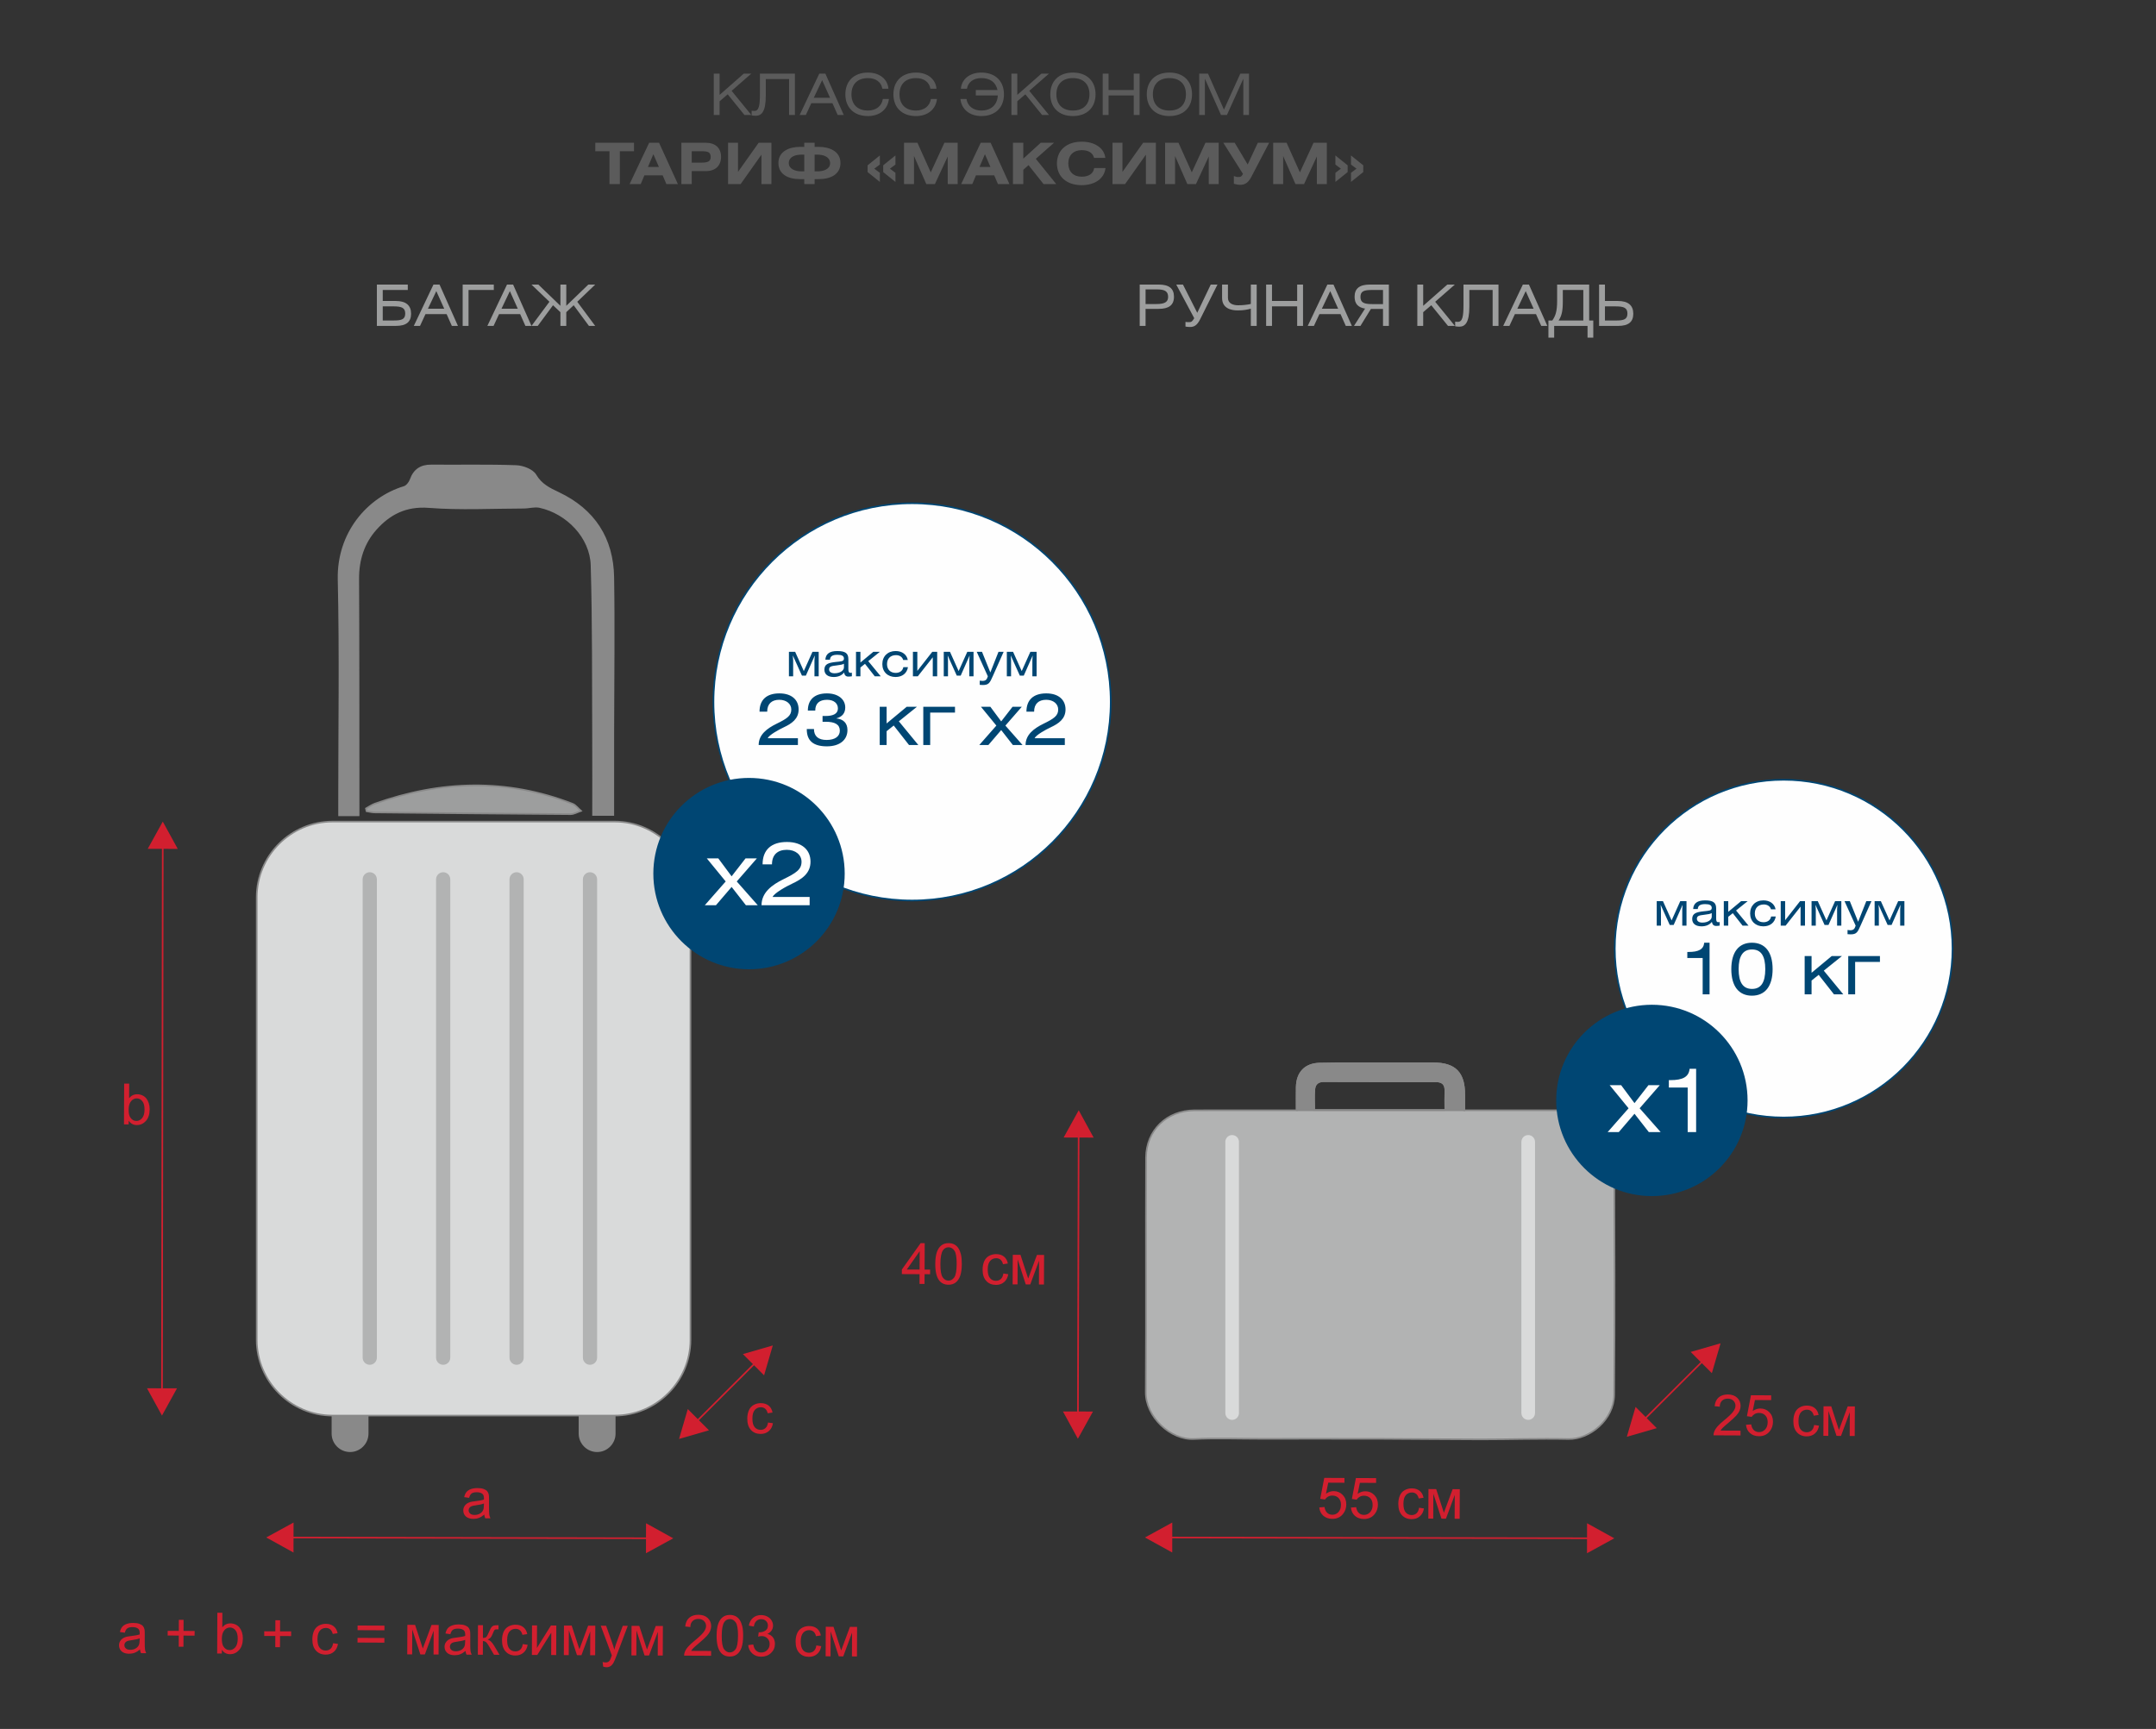
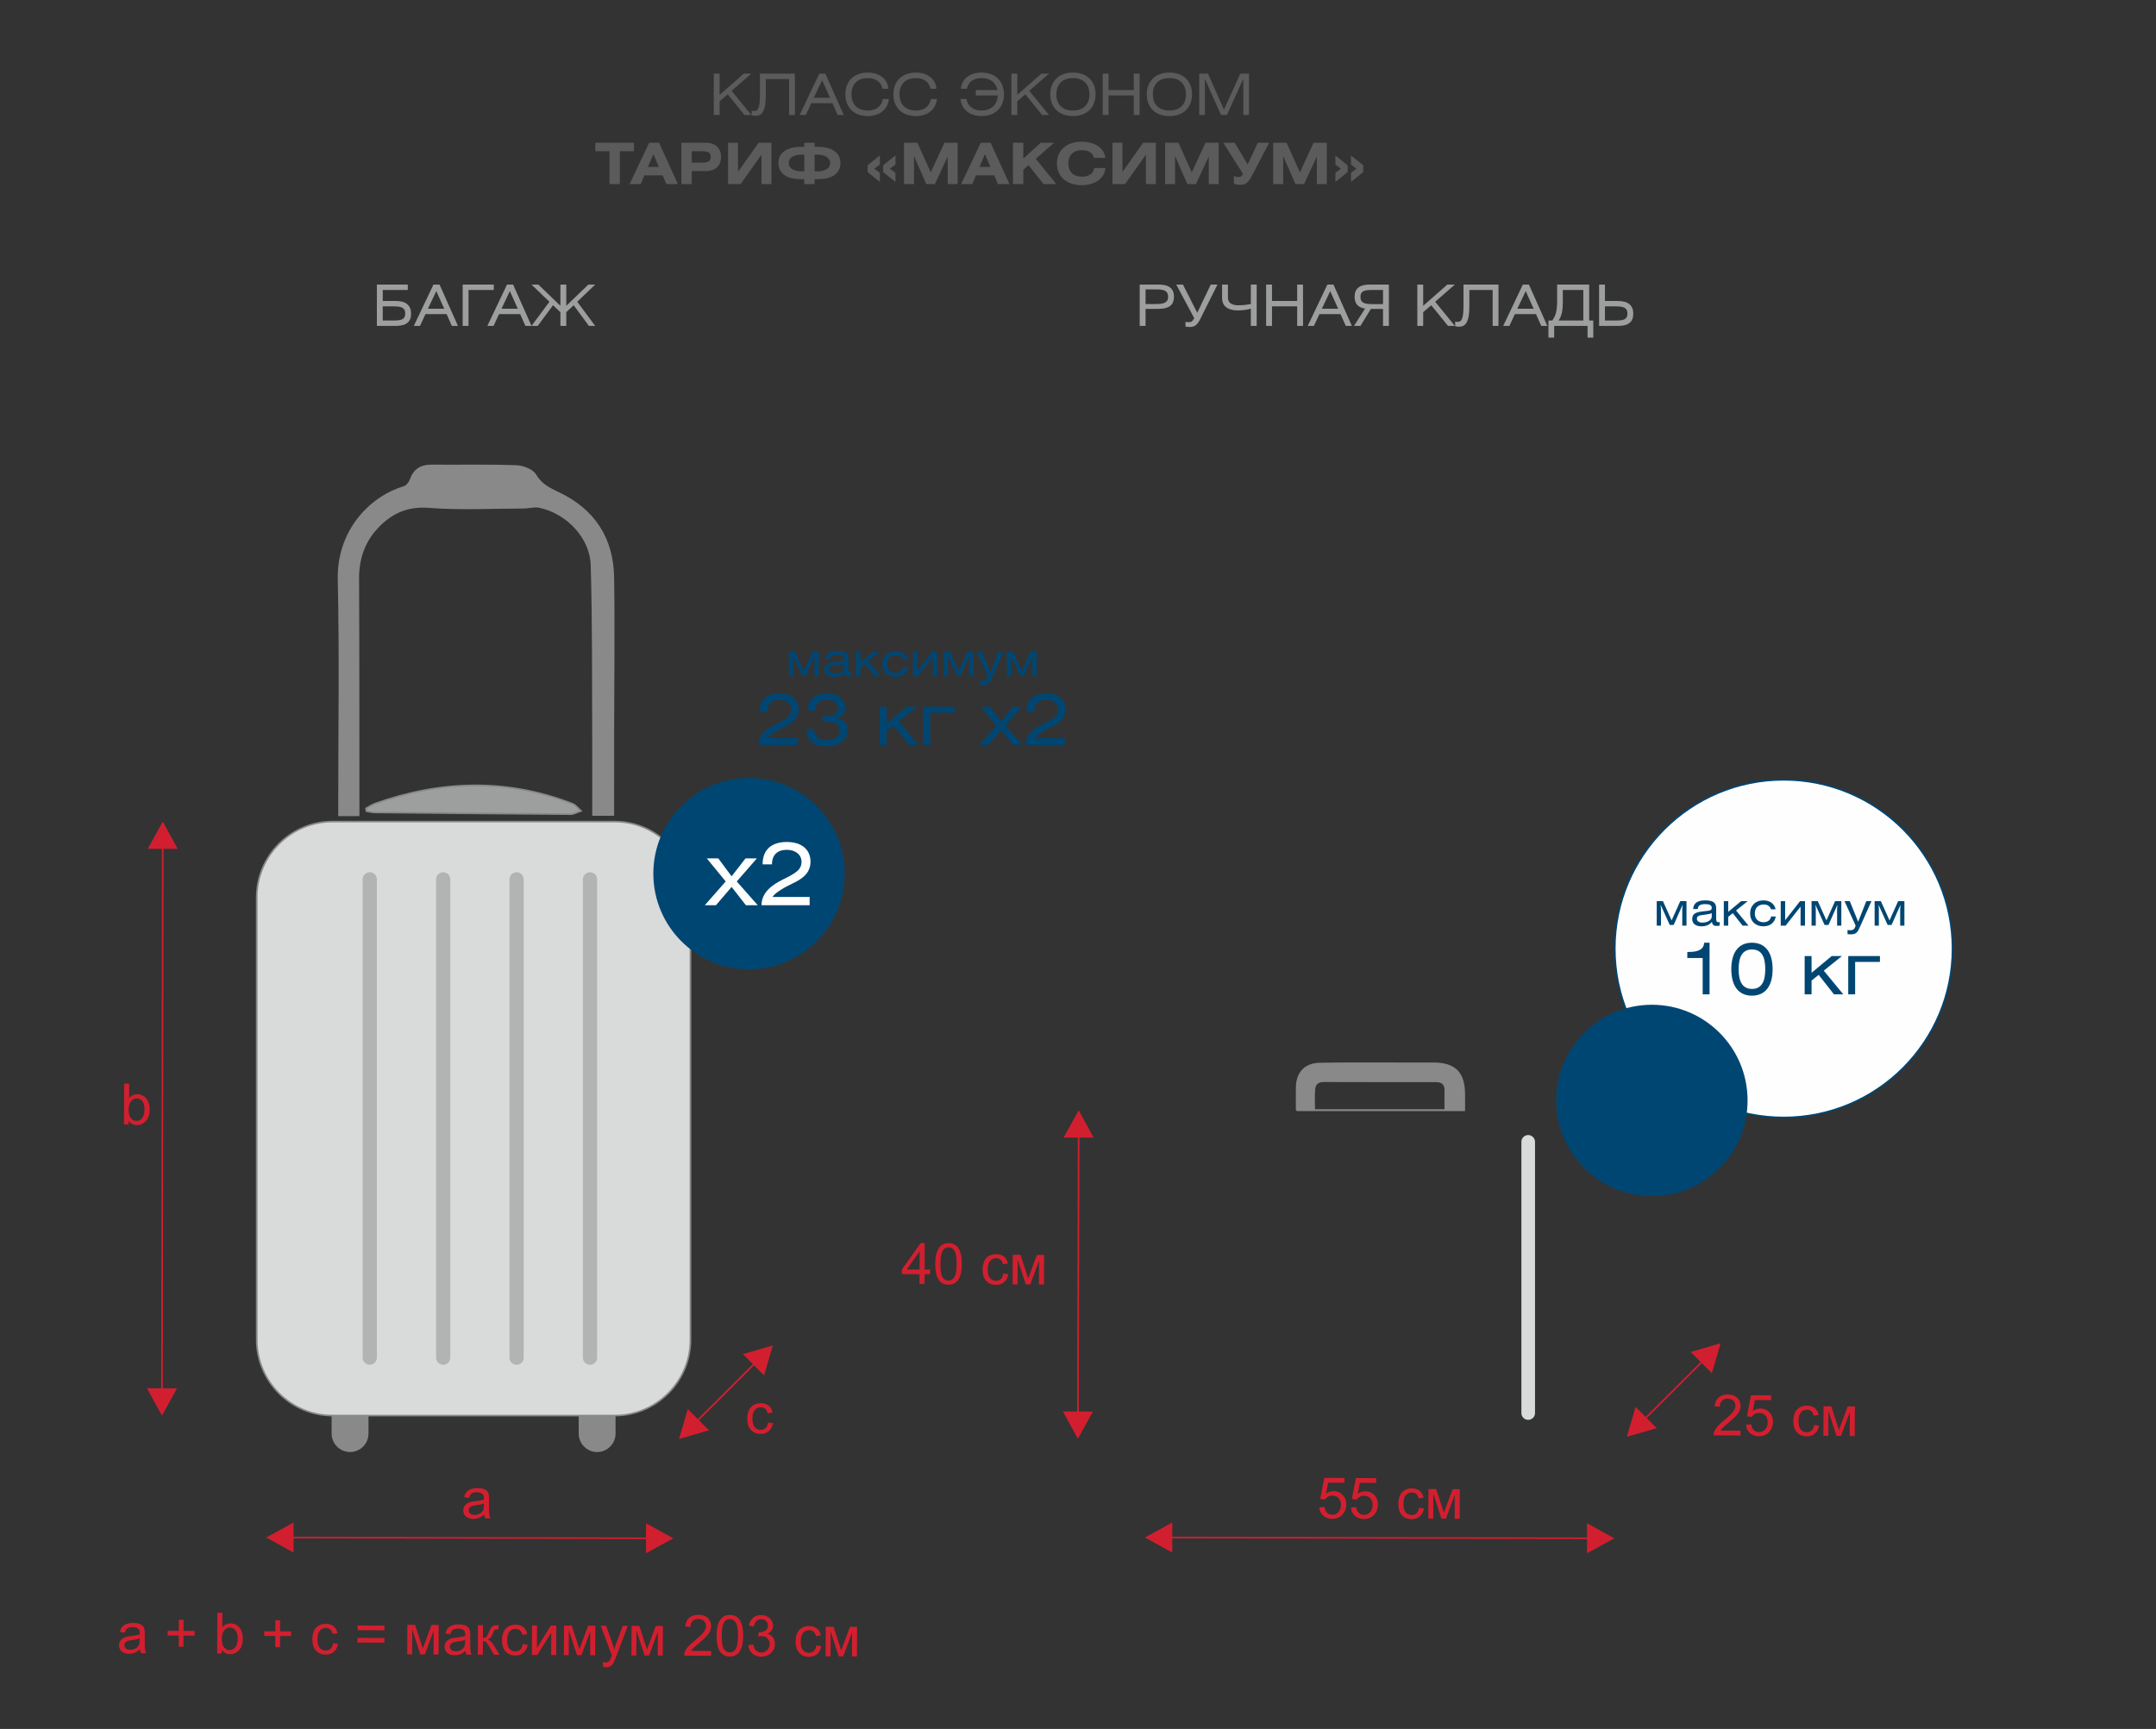
<svg xmlns="http://www.w3.org/2000/svg" width="505" height="405" viewBox="0 0 505 405" fill="none">
  <rect x="0" y="0" width="505" height="405" fill="#333333" stroke="none" />
  <g clip-path="url(#clip0_1_3198)">
-     <path fill-rule="evenodd" clip-rule="evenodd" d="M213.64 117.889C239.337 117.889 260.166 138.72 260.166 164.415C260.166 190.112 239.335 210.941 213.64 210.941C187.944 210.941 167.114 190.11 167.114 164.415C167.114 138.719 187.945 117.889 213.64 117.889Z" fill="#FEFEFE" stroke="#004673" stroke-width="0.378" stroke-miterlimit="22.926" />
    <path fill-rule="evenodd" clip-rule="evenodd" d="M81.993 340.132H81.994C84.368 340.132 86.311 338.189 86.311 335.815V327.363C86.311 324.989 84.368 323.046 81.994 323.046H81.993C79.618 323.046 77.676 324.989 77.676 327.363V335.815C77.676 338.191 79.618 340.132 81.993 340.132Z" fill="#898989" />
    <path fill-rule="evenodd" clip-rule="evenodd" d="M139.864 340.132H139.866C142.24 340.132 144.183 338.189 144.183 335.815V327.363C144.183 324.989 142.24 323.046 139.866 323.046H139.864C137.49 323.046 135.547 324.989 135.547 327.363V335.815C135.547 338.191 137.49 340.132 139.864 340.132Z" fill="#898989" />
    <path fill-rule="evenodd" clip-rule="evenodd" d="M77.88 192.454H143.98C153.742 192.454 161.729 200.44 161.729 210.203V313.84C161.729 323.601 153.743 331.589 143.98 331.589H77.88C68.119 331.589 60.131 323.603 60.131 313.84V210.203C60.131 200.442 68.117 192.454 77.88 192.454Z" fill="#D9DADA" stroke="#898989" stroke-width="0.378" stroke-miterlimit="22.926" />
    <path d="M83.999 190.98C82.34 190.98 81.077 190.98 79.417 190.98C79.417 189.94 79.417 189.036 79.417 188.13C79.414 170.66 79.7 153.185 79.302 135.725C79.055 124.859 86.16 116.64 94.657 114.071C95.284 113.881 95.927 113.061 96.167 112.393C97.003 110.052 98.551 109.006 101.027 109.027C107.654 109.083 114.283 108.928 120.901 109.163C122.482 109.218 124.72 110.062 125.426 111.265C126.763 113.545 128.712 114.458 130.841 115.468C139.152 119.413 143.509 126.104 143.655 135.22C143.85 147.26 143.672 159.307 143.659 171.35C143.652 177.793 143.657 184.234 143.657 190.897C142.05 190.897 140.656 190.897 138.91 190.897C138.91 185.052 138.936 179.227 138.905 173.401C138.834 159.73 138.955 146.053 138.55 132.39C138.355 125.87 132.815 120.153 126.393 118.761C125.213 118.506 123.902 118.923 122.65 118.926C115.25 118.942 107.817 119.353 100.463 118.779C95.115 118.36 91.267 120.336 88.026 123.975C85.144 127.211 83.895 131.164 83.917 135.593C84.007 153.232 83.981 170.873 83.999 188.512C83.999 189.271 83.999 190.031 83.999 190.979V190.98Z" fill="#898989" stroke="#898989" stroke-width="0.378" stroke-miterlimit="22.926" />
    <path d="M85.717 189.387C86.404 189.008 87.054 188.525 87.783 188.265C103.226 182.775 118.683 182.295 134.113 188.286C134.869 188.58 135.429 189.382 136.081 189.946C135.273 190.213 134.463 190.717 133.655 190.712C118.34 190.615 103.025 190.461 87.71 190.302C87.093 190.295 86.478 190.122 85.862 190.026C85.813 189.813 85.764 189.601 85.717 189.387Z" fill="#9D9E9E" stroke="#898989" stroke-width="0.378" stroke-miterlimit="22.926" />
    <path fill-rule="evenodd" clip-rule="evenodd" d="M86.61 204.315C87.525 204.315 88.273 205.063 88.273 205.979V318.032C88.273 318.947 87.525 319.695 86.61 319.695C85.694 319.695 84.946 318.947 84.946 318.032V205.979C84.946 205.063 85.694 204.315 86.61 204.315Z" fill="#B2B3B3" />
    <path fill-rule="evenodd" clip-rule="evenodd" d="M103.806 204.315C104.721 204.315 105.469 205.063 105.469 205.979V318.032C105.469 318.947 104.721 319.695 103.806 319.695C102.89 319.695 102.142 318.947 102.142 318.032V205.979C102.142 205.063 102.89 204.315 103.806 204.315Z" fill="#B2B3B3" />
    <path fill-rule="evenodd" clip-rule="evenodd" d="M121.002 204.315C121.917 204.315 122.665 205.063 122.665 205.979V318.032C122.665 318.947 121.917 319.695 121.002 319.695C120.086 319.695 119.338 318.947 119.338 318.032V205.979C119.338 205.063 120.086 204.315 121.002 204.315Z" fill="#B2B3B3" />
    <path fill-rule="evenodd" clip-rule="evenodd" d="M138.196 204.315H138.198C139.113 204.315 139.861 205.063 139.861 205.979V318.032C139.861 318.947 139.113 319.695 138.198 319.695H138.196C137.281 319.695 136.533 318.947 136.533 318.032V205.979C136.533 205.063 137.281 204.315 138.196 204.315Z" fill="#B2B3B3" />
-     <path d="M303.721 260.084C303.721 258.117 303.693 256.384 303.728 254.65C303.791 251.278 305.701 249.207 309.104 249.138C314.601 249.024 320.101 249.081 325.599 249.073C328.983 249.068 332.366 249.073 335.75 249.077C340.836 249.084 342.996 251.301 342.977 256.483C342.972 257.622 342.977 258.763 342.977 260.084C343.835 260.084 344.6 260.084 345.367 260.084C352.436 260.084 359.507 260.084 366.577 260.084C373.005 260.082 378.083 264.866 378.107 271.248C378.178 289.739 378.245 308.23 378.086 326.719C378.036 332.517 372.403 337.198 367.349 337.086C360.533 336.937 353.707 337.172 346.886 337.169C339.16 337.164 331.432 337.055 323.703 337.034C314.166 337.008 304.628 337.027 295.089 337.027C289.957 337.027 284.816 336.826 279.698 337.083C274.193 337.359 268.341 331.936 268.377 326.11C268.487 307.801 268.37 289.492 268.44 271.183C268.464 264.763 273.32 260.118 279.759 260.092C286.89 260.063 294.019 260.084 301.15 260.084C301.873 260.084 302.595 260.084 303.721 260.084ZM338.537 260.014C338.537 258.385 338.498 256.948 338.548 255.517C338.6 253.979 337.852 253.299 336.378 253.297C327.576 253.29 318.773 253.299 309.972 253.268C308.694 253.263 307.978 253.969 307.872 255.046C307.712 256.692 307.83 258.365 307.83 260.014C318.131 260.014 328.184 260.014 338.54 260.014H338.537Z" fill="#B2B3B3" stroke="#898989" stroke-width="0.378" stroke-miterlimit="22.926" />
    <path d="M303.721 260.084C303.721 258.117 303.693 256.384 303.726 254.65C303.789 251.28 305.699 249.207 309.102 249.138C314.599 249.024 320.099 249.081 325.597 249.073C328.981 249.068 332.365 249.073 335.748 249.077C340.835 249.084 342.995 251.301 342.975 256.483C342.97 257.622 342.975 258.763 342.975 260.084H303.719H303.721ZM338.537 260.014C338.537 258.385 338.498 256.948 338.546 255.517C338.598 253.979 337.85 253.299 336.377 253.297C327.574 253.29 318.772 253.299 309.971 253.268C308.692 253.263 307.975 253.969 307.871 255.046C307.71 256.692 307.829 258.365 307.829 260.014C318.129 260.014 328.183 260.014 338.538 260.014H338.537Z" fill="#898989" stroke="#898989" stroke-width="0.378" stroke-miterlimit="22.926" />
-     <path fill-rule="evenodd" clip-rule="evenodd" d="M288.606 265.879C289.484 265.879 290.201 266.596 290.201 267.474V331.002C290.201 331.88 289.484 332.597 288.606 332.597C287.728 332.597 287.01 331.88 287.01 331.002V267.474C287.01 266.596 287.728 265.879 288.606 265.879Z" fill="#D9DADA" />
    <path fill-rule="evenodd" clip-rule="evenodd" d="M357.951 265.879C358.829 265.879 359.546 266.596 359.546 267.474V331.002C359.546 331.88 358.829 332.597 357.951 332.597C357.073 332.597 356.356 331.88 356.356 331.002V267.474C356.356 266.596 357.073 265.879 357.951 265.879Z" fill="#D9DADA" />
    <path d="M274.584 356.643L274.573 363.67L268.191 360.145L274.584 356.643ZM372.284 360.517L274.024 360.345V359.967L372.284 360.139V360.517ZM371.737 356.813L378.118 360.338L371.726 363.84L371.737 356.813Z" fill="#D21F2F" />
    <path d="M309.013 353.104L310.24 353.016C310.328 353.615 310.539 354.064 310.865 354.368C311.193 354.67 311.594 354.822 312.067 354.824C312.639 354.827 313.117 354.614 313.509 354.193C313.896 353.767 314.093 353.204 314.096 352.501C314.099 351.833 313.917 351.305 313.547 350.918C313.177 350.53 312.687 350.333 312.077 350.33C311.697 350.328 311.357 350.413 311.055 350.585C310.755 350.757 310.518 350.981 310.342 351.255L309.237 351.09L310.18 346.187L314.914 346.208L314.909 347.328L311.112 347.31L310.591 349.884C311.164 349.485 311.766 349.287 312.392 349.29C313.223 349.293 313.924 349.585 314.492 350.166C315.06 350.747 315.344 351.49 315.339 352.398C315.336 353.263 315.081 354.008 314.576 354.634C313.961 355.405 313.124 355.788 312.067 355.783C311.201 355.778 310.495 355.531 309.948 355.043C309.401 354.553 309.091 353.909 309.016 353.104H309.013ZM316.428 353.138L317.655 353.05C317.743 353.649 317.954 354.098 318.28 354.402C318.608 354.704 319.009 354.856 319.482 354.858C320.054 354.861 320.532 354.649 320.923 354.227C321.311 353.801 321.508 353.238 321.511 352.536C321.514 351.867 321.332 351.34 320.962 350.95C320.592 350.562 320.102 350.366 319.492 350.364C319.112 350.363 318.772 350.447 318.47 350.619C318.169 350.791 317.932 351.015 317.757 351.289L316.652 351.124L317.595 346.221L322.329 346.242L322.324 347.362L318.526 347.344L318.006 349.918C318.578 349.519 319.179 349.321 319.805 349.324C320.636 349.327 321.337 349.621 321.905 350.2C322.473 350.781 322.757 351.524 322.752 352.432C322.748 353.297 322.494 354.042 321.99 354.668C321.375 355.439 320.537 355.822 319.481 355.817C318.614 355.812 317.908 355.565 317.361 355.077C316.814 354.587 316.504 353.941 316.43 353.138H316.428ZM332.387 353.183L333.533 353.349C333.403 354.137 333.08 354.751 332.561 355.195C332.042 355.64 331.402 355.859 330.649 355.856C329.705 355.851 328.945 355.539 328.376 354.918C327.803 354.298 327.52 353.412 327.525 352.261C327.529 351.515 327.657 350.864 327.905 350.306C328.155 349.749 328.531 349.33 329.039 349.054C329.544 348.777 330.094 348.639 330.69 348.642C331.44 348.646 332.053 348.837 332.527 349.22C333.003 349.601 333.308 350.143 333.437 350.843L332.303 351.01C332.196 350.546 332.008 350.195 331.73 349.958C331.456 349.725 331.123 349.605 330.732 349.603C330.141 349.6 329.661 349.809 329.288 350.229C328.918 350.653 328.729 351.318 328.725 352.234C328.72 353.162 328.895 353.837 329.249 354.257C329.604 354.679 330.068 354.892 330.64 354.895C331.102 354.897 331.487 354.759 331.795 354.478C332.105 354.199 332.303 353.767 332.387 353.183ZM334.595 348.806L336.399 348.814L338.202 354.361L340.252 348.832L341.927 348.84L341.894 355.76L340.721 355.755L340.747 350.184L338.684 355.746L337.634 355.741L335.734 349.894L335.706 355.731L334.559 355.726L334.591 348.806H334.595Z" fill="#D21F2F" />
    <path fill-rule="evenodd" clip-rule="evenodd" d="M175.443 182.226C187.82 182.226 197.854 192.261 197.854 204.638C197.854 217.016 187.82 227.05 175.443 227.05C163.065 227.05 153.031 217.016 153.031 204.638C153.031 192.261 163.065 182.226 175.443 182.226Z" fill="#004673" />
    <path d="M165.55 201.066L169.98 206.477L165.081 212.05H167.693L171.368 207.762L174.716 212.05H177.492L172.572 206.477L177.288 201.066H174.633L171.366 205.273L168.242 201.066H165.546H165.55ZM180.821 202.475C180.821 200.25 182.108 199.065 184.292 199.065C186.355 199.065 187.742 200.25 187.742 201.863C187.742 203.681 186.477 204.497 183.516 205.946C180.761 207.293 178.372 209.09 178.372 212.052H189.643V210.112H180.965C181.353 209.194 184.11 207.662 185.6 206.969C187.866 205.907 189.847 204.56 189.847 201.844C189.847 199.067 187.825 197.23 184.315 197.23C180.66 197.23 178.619 199.067 178.619 202.477H180.824L180.821 202.475Z" fill="#FEFEFE" />
    <path d="M184.79 152.685V158.424H185.782V154.626L185.707 153.539L187.84 158.265H188.757L190.847 153.539L190.772 154.626V158.424H191.764V152.685H190.303L188.276 157.197L186.249 152.685H184.789H184.79ZM197.676 155.48V156.333C197.676 157.059 196.791 157.71 195.467 157.71C194.656 157.71 194.198 157.348 194.198 156.802C194.198 156.098 194.816 156.002 195.936 155.874C196.8 155.778 197.376 155.662 197.674 155.48H197.676ZM197.708 157.539C197.816 158.158 198.114 158.489 198.711 158.489C198.903 158.489 199.201 158.467 199.533 158.414V157.581C199.404 157.602 199.309 157.614 199.223 157.614C198.817 157.614 198.711 157.327 198.711 156.729V154.404C198.711 153.007 197.997 152.505 196.087 152.505C194.326 152.505 193.4 153.177 193.325 154.532H194.403C194.456 153.711 195 153.38 196.162 153.38C197.197 153.38 197.676 153.646 197.676 154.264C197.676 154.957 197.014 154.926 195.745 155.064C194.112 155.246 193.099 155.524 193.099 156.856C193.099 157.922 193.857 158.584 195.297 158.584C196.353 158.584 197.186 158.2 197.708 157.539ZM201.538 152.685H200.503V158.424H201.538V156.355L202.605 155.501L204.898 158.424H206.295L203.372 154.871L206.092 152.685H204.557L201.538 155.193V152.685ZM212.631 154.594C212.386 153.313 211.298 152.503 209.783 152.503C207.926 152.503 206.668 153.74 206.668 155.564C206.668 157.388 207.937 158.583 209.761 158.583C211.329 158.583 212.428 157.729 212.673 156.278H211.586C211.448 157.12 210.753 157.622 209.804 157.622C208.598 157.622 207.767 156.866 207.767 155.574C207.767 154.272 208.567 153.463 209.878 153.463C210.721 153.463 211.35 153.889 211.553 154.594H212.631ZM214.87 152.685H213.835V158.424H214.976L218.484 153.966V158.424H219.518V152.685H218.366L214.867 157.155V152.685H214.87ZM221.057 152.685V158.424H222.048V154.626L221.974 153.539L224.106 158.265H225.023L227.113 153.539L227.039 154.626V158.424H228.03V152.685H226.57L224.543 157.197L222.516 152.685H221.055H221.057ZM228.78 152.685L231.383 158.424C231.148 159.235 230.839 159.501 230.093 159.501C229.944 159.501 229.752 159.48 229.484 159.438V160.42C229.804 160.452 230.039 160.462 230.198 160.462C231.617 160.462 231.852 159.939 232.545 158.381L235.083 152.685H233.877L231.967 157.516L230.015 152.685H228.778H228.78ZM235.83 152.685V158.424H236.821V154.626L236.747 153.539L238.879 158.265H239.796L241.886 153.539L241.812 154.626V158.424H242.803V152.685H241.343L239.316 157.197L237.289 152.685H235.828H235.83ZM179.701 166.702C179.701 164.888 180.749 163.922 182.531 163.922C184.213 163.922 185.345 164.888 185.345 166.202C185.345 167.684 184.313 168.349 181.898 169.532C179.651 170.631 177.703 172.096 177.703 174.51H186.894V172.927H179.818C180.134 172.178 182.382 170.93 183.598 170.363C185.446 169.497 187.061 168.398 187.061 166.184C187.061 163.92 185.412 162.422 182.549 162.422C179.57 162.422 177.905 163.92 177.905 166.702H179.703H179.701ZM188.974 170.764V170.847C188.974 173.528 190.522 174.826 193.685 174.826C196.749 174.826 198.497 173.278 198.497 171.014C198.497 169.415 197.582 168.45 195.866 168.284C197.282 167.917 197.981 167.036 197.981 165.72C197.981 163.839 196.366 162.424 193.685 162.424C190.839 162.424 189.222 163.855 189.222 166.454H190.954C190.954 164.738 191.97 163.924 193.718 163.924C195.316 163.924 196.264 164.756 196.264 165.938C196.264 167.153 195.264 167.719 193.317 167.719H192.668V169.068H193.383C195.615 169.068 196.714 169.733 196.714 171.166C196.714 172.481 195.599 173.331 193.617 173.331C191.67 173.331 190.654 172.449 190.654 170.767H188.972L188.974 170.764ZM207.671 165.553H206.056V174.51H207.671V171.28L209.336 169.948L212.916 174.51H215.097L210.536 168.966L214.781 165.553H212.384L207.673 169.466V165.553H207.671ZM216.263 165.553V174.51H217.878V166.918H223.687V165.553H216.263ZM229.765 165.553L233.378 169.966L229.382 174.511H231.513L234.51 171.016L237.242 174.511H239.506L235.494 169.966L239.34 165.553H237.175L234.512 168.982L231.966 165.553H229.768H229.765ZM242.219 166.702C242.219 164.888 243.267 163.922 245.049 163.922C246.731 163.922 247.863 164.888 247.863 166.202C247.863 167.684 246.831 168.349 244.416 169.532C242.169 170.631 240.221 172.096 240.221 174.51H249.412V172.927H242.336C242.652 172.178 244.9 170.93 246.116 170.363C247.964 169.497 249.579 168.398 249.579 166.184C249.579 163.92 247.93 162.422 245.067 162.422C242.088 162.422 240.422 163.92 240.422 166.702H242.221H242.219Z" fill="#004673" />
    <path fill-rule="evenodd" clip-rule="evenodd" d="M417.786 182.658C439.633 182.658 457.342 200.368 457.342 222.214C457.342 244.061 439.632 261.77 417.786 261.77C395.939 261.77 378.23 244.059 378.23 222.214C378.23 200.367 395.941 182.658 417.786 182.658Z" fill="#FEFEFE" stroke="#004673" stroke-width="0.378" stroke-miterlimit="22.926" />
    <path fill-rule="evenodd" clip-rule="evenodd" d="M386.922 235.359C399.3 235.359 409.334 245.393 409.334 257.771C409.334 270.149 399.3 280.183 386.922 280.183C374.545 280.183 364.51 270.149 364.51 257.771C364.51 245.393 374.545 235.359 386.922 235.359Z" fill="#004673" />
-     <path d="M377.031 254.198L381.461 259.608L376.562 265.181H379.175L382.849 260.894L386.197 265.181H388.974L384.053 259.608L388.769 254.198H386.114L382.847 258.404L379.723 254.198H377.028H377.031ZM395.754 250.359C395.571 252.258 394.162 253.015 391.243 253.015H390.895V254.749H395.305V265.183H397.285V250.359H395.754Z" fill="#FEFEFE" />
    <path d="M388.055 211.091V216.829H389.047V213.032L388.972 211.944L391.105 216.67H392.022L394.112 211.944L394.037 213.032V216.829H395.029V211.091H393.568L391.541 215.602L389.514 211.091H388.054H388.055ZM400.941 213.885V214.739C400.941 215.464 400.056 216.115 398.732 216.115C397.921 216.115 397.463 215.753 397.463 215.208C397.463 214.504 398.081 214.408 399.201 214.28C400.065 214.184 400.641 214.067 400.939 213.885H400.941ZM400.973 215.945C401.08 216.563 401.379 216.894 401.976 216.894C402.168 216.894 402.466 216.873 402.797 216.82V215.987C402.669 216.008 402.574 216.019 402.487 216.019C402.082 216.019 401.976 215.732 401.976 215.135V212.809C401.976 211.412 401.262 210.911 399.352 210.911C397.591 210.911 396.664 211.583 396.59 212.938H397.668C397.721 212.116 398.265 211.785 399.427 211.785C400.462 211.785 400.941 212.052 400.941 212.67C400.941 213.363 400.279 213.332 399.01 213.47C397.377 213.652 396.364 213.929 396.364 215.262C396.364 216.328 397.122 216.99 398.562 216.99C399.618 216.99 400.451 216.605 400.973 215.945ZM404.803 211.091H403.768V216.829H404.803V214.76L405.87 213.907L408.163 216.829H409.56L406.637 213.277L409.357 211.091H407.822L404.803 213.598V211.091ZM415.896 212.999C415.65 211.719 414.563 210.909 413.047 210.909C411.191 210.909 409.933 212.146 409.933 213.97C409.933 215.794 411.202 216.988 413.026 216.988C414.594 216.988 415.693 216.135 415.938 214.684H414.85C414.713 215.526 414.018 216.028 413.069 216.028C411.863 216.028 411.032 215.271 411.032 213.98C411.032 212.678 411.832 211.868 413.143 211.868C413.985 211.868 414.615 212.295 414.818 212.999H415.896ZM418.135 211.091H417.1V216.829H418.241L421.749 212.371V216.829H422.783V211.091H421.631L418.132 215.56V211.091H418.135ZM424.322 211.091V216.829H425.313V213.032L425.238 211.944L427.371 216.67H428.288L430.378 211.944L430.303 213.032V216.829H431.295V211.091H429.834L427.807 215.602L425.78 211.091H424.32H424.322ZM432.045 211.091L434.648 216.829C434.413 217.641 434.104 217.907 433.358 217.907C433.208 217.907 433.017 217.886 432.749 217.844V218.825C433.069 218.858 433.304 218.868 433.463 218.868C434.882 218.868 435.117 218.345 435.81 216.787L438.348 211.091H437.142L435.232 215.922L433.28 211.091H432.043H432.045ZM439.095 211.091V216.829H440.086V213.032L440.012 211.944L442.144 216.67H443.061L445.151 211.944L445.077 213.032V216.829H446.068V211.091H444.608L442.581 215.602L440.554 211.091H439.093H439.095ZM399.182 220.828C399.032 222.376 397.883 222.993 395.503 222.993H395.22V224.408H398.817V232.915H400.431V220.828H399.183H399.182ZM410.354 220.828C407.273 220.828 405.525 223.025 405.525 227.021C405.525 231.016 407.273 233.232 410.354 233.232C413.434 233.232 415.198 231.034 415.198 227.021C415.198 223.009 413.434 220.828 410.354 220.828ZM410.37 222.409C412.484 222.409 413.482 223.907 413.482 227.021C413.482 230.135 412.483 231.649 410.37 231.649C408.271 231.649 407.239 230.135 407.239 227.021C407.239 223.908 408.271 222.409 410.37 222.409ZM424.322 223.957H422.707V232.914H424.322V229.684L425.987 228.352L429.567 232.914H431.748L427.186 227.37L431.431 223.957H429.034L424.323 227.87V223.957H424.322ZM432.913 223.957V232.914H434.528V225.322H440.338V223.957H432.913Z" fill="#004673" />
    <path d="M68.761 356.646L68.747 363.672L62.367 360.145L68.761 356.645V356.646ZM151.867 360.517L68.2 360.348V359.97L151.867 360.139V360.517ZM151.32 356.814L157.7 360.34L151.306 363.841L151.32 356.815V356.814Z" fill="#D21F2F" />
    <path d="M113.431 354.785C112.994 355.153 112.572 355.411 112.17 355.564C111.768 355.716 111.336 355.79 110.873 355.788C110.114 355.785 109.53 355.596 109.122 355.225C108.715 354.855 108.512 354.379 108.515 353.805C108.517 353.467 108.596 353.159 108.751 352.88C108.908 352.601 109.111 352.38 109.361 352.211C109.612 352.044 109.893 351.916 110.206 351.83C110.437 351.771 110.786 351.714 111.252 351.659C112.199 351.552 112.899 351.421 113.347 351.267C113.351 351.106 113.355 351.004 113.355 350.961C113.356 350.486 113.248 350.15 113.027 349.954C112.728 349.688 112.282 349.554 111.691 349.551C111.138 349.55 110.729 349.645 110.466 349.837C110.201 350.028 110.005 350.371 109.877 350.862L108.731 350.697C108.838 350.205 109.01 349.809 109.252 349.507C109.494 349.206 109.841 348.977 110.296 348.814C110.747 348.654 111.274 348.574 111.87 348.577C112.461 348.581 112.943 348.651 113.314 348.793C113.683 348.935 113.955 349.11 114.127 349.321C114.299 349.533 114.421 349.799 114.491 350.122C114.528 350.322 114.546 350.682 114.544 351.2L114.538 352.755C114.533 353.842 114.554 354.529 114.601 354.819C114.647 355.111 114.742 355.389 114.883 355.656L113.657 355.652C113.54 355.405 113.465 355.116 113.434 354.785H113.431ZM113.35 352.185C112.923 352.356 112.282 352.5 111.428 352.615C110.943 352.682 110.601 352.758 110.401 352.844C110.201 352.93 110.047 353.057 109.937 353.219C109.827 353.384 109.771 353.569 109.77 353.774C109.768 354.082 109.885 354.344 110.122 354.551C110.359 354.759 110.705 354.864 111.161 354.866C111.612 354.868 112.014 354.772 112.368 354.576C112.72 354.383 112.981 354.113 113.147 353.776C113.275 353.511 113.339 353.123 113.342 352.61L113.35 352.183V352.185Z" fill="#D21F2F" />
    <path d="M34.433 325.197L41.46 325.206L37.938 331.588L34.434 325.197H34.433ZM38.31 198.286L38.133 325.757H37.755L37.932 198.286H38.31ZM34.606 198.835L38.128 192.454L41.632 198.845L34.605 198.835H34.606Z" fill="#D21F2F" />
    <path d="M30.134 263.385L29.04 263.38L29.084 253.834L30.257 253.839L30.241 257.245C30.739 256.63 31.372 256.323 32.141 256.327C32.566 256.328 32.969 256.414 33.349 256.588C33.728 256.76 34.038 257.005 34.283 257.315C34.527 257.627 34.718 258.002 34.855 258.44C34.993 258.876 35.059 259.345 35.058 259.843C35.053 261.025 34.754 261.94 34.167 262.581C33.578 263.226 32.873 263.544 32.054 263.54C31.237 263.537 30.6 263.193 30.139 262.513L30.135 263.385H30.134ZM30.135 259.873C30.132 260.7 30.242 261.298 30.465 261.668C30.832 262.271 31.327 262.576 31.956 262.58C32.469 262.581 32.912 262.362 33.285 261.919C33.66 261.476 33.85 260.816 33.855 259.936C33.86 259.034 33.685 258.368 33.329 257.938C32.974 257.508 32.541 257.291 32.034 257.287C31.521 257.286 31.078 257.505 30.703 257.948C30.328 258.391 30.139 259.032 30.134 259.874L30.135 259.873Z" fill="#D21F2F" />
    <path d="M161.098 330.064L166.059 335.039L159.056 337.062L161.098 330.064ZM177.015 319.418L163.32 333.076L163.054 332.808L176.749 319.15L177.015 319.418ZM174.008 317.188L181.011 315.166L178.969 322.164L174.008 317.188Z" fill="#D21F2F" />
    <path d="M179.899 333.219L181.045 333.384C180.915 334.173 180.592 334.786 180.073 335.231C179.553 335.676 178.914 335.895 178.161 335.891C177.216 335.887 176.459 335.575 175.887 334.955C175.314 334.335 175.032 333.449 175.037 332.298C175.04 331.552 175.168 330.901 175.417 330.343C175.667 329.786 176.043 329.367 176.551 329.093C177.056 328.816 177.606 328.678 178.202 328.681C178.951 328.684 179.565 328.876 180.039 329.259C180.514 329.642 180.819 330.182 180.949 330.882L179.815 331.049C179.708 330.585 179.519 330.234 179.242 329.997C178.967 329.763 178.635 329.643 178.244 329.642C177.653 329.638 177.171 329.848 176.798 330.268C176.428 330.69 176.239 331.357 176.235 332.272C176.23 333.201 176.405 333.876 176.759 334.296C177.114 334.718 177.578 334.931 178.15 334.934C178.612 334.936 178.997 334.798 179.305 334.517C179.615 334.238 179.813 333.806 179.897 333.222L179.899 333.219Z" fill="#D21F2F" />
    <path d="M32.795 386.376C32.359 386.744 31.937 387.002 31.534 387.155C31.132 387.306 30.7 387.38 30.238 387.379C29.478 387.375 28.894 387.187 28.487 386.816C28.079 386.446 27.876 385.97 27.88 385.396C27.881 385.058 27.961 384.75 28.115 384.471C28.272 384.191 28.475 383.971 28.725 383.802C28.977 383.635 29.258 383.507 29.571 383.421C29.803 383.362 30.15 383.305 30.616 383.25C31.564 383.143 32.263 383.012 32.711 382.857C32.716 382.697 32.719 382.594 32.719 382.552C32.721 382.077 32.612 381.741 32.39 381.544C32.091 381.278 31.645 381.145 31.054 381.142C30.501 381.14 30.092 381.236 29.829 381.428C29.564 381.619 29.369 381.962 29.24 382.453L28.094 382.288C28.201 381.796 28.373 381.4 28.615 381.098C28.857 380.796 29.204 380.568 29.658 380.405C30.11 380.245 30.637 380.165 31.233 380.168C31.823 380.172 32.305 380.241 32.677 380.384C33.045 380.525 33.318 380.701 33.49 380.912C33.662 381.124 33.784 381.39 33.853 381.713C33.891 381.913 33.909 382.273 33.907 382.791L33.901 384.346C33.896 385.433 33.917 386.119 33.964 386.41C34.009 386.702 34.105 386.979 34.246 387.247L33.019 387.242C32.903 386.996 32.828 386.707 32.797 386.376H32.795ZM32.714 383.776C32.287 383.946 31.646 384.091 30.793 384.206C30.307 384.273 29.965 384.349 29.765 384.435C29.566 384.521 29.412 384.647 29.301 384.81C29.191 384.975 29.136 385.16 29.134 385.365C29.133 385.673 29.249 385.934 29.486 386.142C29.723 386.35 30.069 386.455 30.525 386.457C30.976 386.459 31.379 386.363 31.734 386.166C32.086 385.973 32.347 385.704 32.513 385.366C32.641 385.102 32.705 384.714 32.708 384.201L32.716 383.774L32.714 383.776ZM51.961 387.33L50.868 387.325L50.911 377.779L52.085 377.784L52.069 381.191C52.567 380.576 53.2 380.269 53.969 380.272C54.394 380.274 54.797 380.36 55.176 380.533C55.556 380.705 55.866 380.951 56.111 381.26C56.355 381.572 56.546 381.947 56.681 382.385C56.819 382.822 56.885 383.291 56.884 383.789C56.879 384.97 56.58 385.886 55.993 386.527C55.404 387.171 54.699 387.489 53.88 387.486C53.063 387.483 52.426 387.139 51.965 386.459L51.96 387.33H51.961ZM51.965 383.818C51.961 384.646 52.072 385.243 52.294 385.613C52.661 386.217 53.156 386.522 53.786 386.525C54.298 386.527 54.741 386.308 55.115 385.865C55.49 385.422 55.679 384.761 55.684 383.881C55.689 382.979 55.514 382.314 55.158 381.884C54.803 381.454 54.37 381.236 53.864 381.233C53.351 381.231 52.908 381.45 52.534 381.893C52.16 382.336 51.97 382.977 51.965 383.82V383.818ZM64.475 385.84L64.487 383.227L61.887 383.216L61.892 382.122L64.492 382.134L64.503 379.534L65.61 379.539L65.599 382.138L68.198 382.15L68.193 383.244L65.594 383.232L65.582 385.845L64.475 385.84ZM78.023 384.915L79.169 385.081C79.039 385.869 78.716 386.483 78.197 386.928C77.677 387.372 77.038 387.591 76.285 387.588C75.341 387.583 74.583 387.272 74.011 386.65C73.439 386.03 73.156 385.144 73.161 383.993C73.164 383.247 73.293 382.596 73.541 382.038C73.791 381.481 74.167 381.062 74.675 380.788C75.182 380.511 75.73 380.373 76.326 380.376C77.076 380.379 77.689 380.571 78.163 380.954C78.638 381.337 78.943 381.877 79.073 382.577L77.939 382.745C77.832 382.28 77.642 381.931 77.366 381.694C77.092 381.458 76.759 381.34 76.368 381.338C75.777 381.335 75.295 381.544 74.922 381.965C74.552 382.388 74.364 383.054 74.359 383.969C74.354 384.897 74.529 385.572 74.883 385.994C75.238 386.416 75.703 386.629 76.274 386.632C76.736 386.634 77.121 386.496 77.429 386.215C77.739 385.936 77.937 385.504 78.022 384.92L78.023 384.915ZM90.047 381.89L83.754 381.861L83.758 380.767L90.05 380.796L90.046 381.89H90.047ZM90.034 384.784L83.741 384.755L83.745 383.661L90.037 383.69L90.032 384.784H90.034ZM166.567 386.734L166.562 387.854L160.243 387.825C160.236 387.543 160.283 387.272 160.384 387.01C160.548 386.582 160.809 386.158 161.169 385.746C161.53 385.332 162.043 384.855 162.71 384.313C163.747 383.468 164.453 382.797 164.821 382.301C165.193 381.804 165.379 381.333 165.381 380.889C165.382 380.425 165.219 380.034 164.886 379.711C164.555 379.391 164.12 379.23 163.584 379.227C163.018 379.224 162.564 379.391 162.221 379.727C161.879 380.061 161.707 380.527 161.699 381.124L160.499 380.998C160.585 380.1 160.9 379.417 161.439 378.95C161.981 378.48 162.705 378.248 163.614 378.253C164.529 378.258 165.254 378.515 165.785 379.026C166.319 379.537 166.582 380.17 166.579 380.92C166.577 381.301 166.497 381.678 166.338 382.046C166.181 382.416 165.92 382.804 165.554 383.211C165.188 383.615 164.584 384.175 163.74 384.883C163.033 385.47 162.578 385.869 162.377 386.079C162.176 386.29 162.01 386.499 161.879 386.712L166.566 386.733L166.567 386.734ZM167.853 383.149C167.857 382.023 167.977 381.113 168.211 380.425C168.448 379.735 168.795 379.206 169.255 378.836C169.712 378.468 170.288 378.286 170.981 378.289C171.493 378.291 171.941 378.396 172.328 378.604C172.715 378.812 173.033 379.112 173.279 379.501C173.528 379.889 173.721 380.363 173.859 380.921C174.002 381.48 174.068 382.234 174.065 383.177C174.06 384.297 173.94 385.204 173.708 385.891C173.476 386.58 173.128 387.111 172.669 387.481C172.211 387.851 171.634 388.036 170.936 388.033C170.019 388.028 169.297 387.698 168.776 387.041C168.151 386.238 167.843 384.941 167.851 383.148L167.853 383.149ZM169.052 383.159C169.045 384.73 169.222 385.775 169.586 386.293C169.951 386.812 170.402 387.072 170.939 387.075C171.476 387.078 171.931 386.82 172.301 386.304C172.669 385.787 172.857 384.745 172.864 383.179C172.87 381.608 172.694 380.563 172.33 380.045C171.968 379.526 171.51 379.266 170.962 379.263C170.425 379.261 169.991 379.487 169.668 379.941C169.264 380.519 169.058 381.593 169.052 383.161V383.159ZM175.258 385.361L176.431 385.207C176.564 385.874 176.788 386.356 177.109 386.65C177.429 386.945 177.825 387.093 178.294 387.095C178.849 387.098 179.32 386.908 179.699 386.528C180.079 386.149 180.269 385.676 180.272 385.112C180.274 384.574 180.102 384.128 179.75 383.776C179.401 383.425 178.955 383.248 178.409 383.245C178.187 383.245 177.911 383.287 177.58 383.372L177.716 382.346C177.794 382.356 177.859 382.361 177.905 382.361C178.408 382.362 178.856 382.234 179.26 381.976C179.661 381.718 179.863 381.319 179.865 380.778C179.867 380.35 179.722 379.993 179.432 379.711C179.141 379.427 178.766 379.285 178.307 379.284C177.849 379.282 177.468 379.425 177.163 379.712C176.858 379.999 176.66 380.433 176.571 381.011L175.399 380.791C175.547 380.006 175.874 379.396 176.386 378.966C176.894 378.534 177.528 378.321 178.284 378.325C178.804 378.326 179.284 378.44 179.721 378.667C180.159 378.891 180.493 379.198 180.724 379.582C180.956 379.97 181.069 380.379 181.066 380.814C181.064 381.225 180.951 381.598 180.73 381.934C180.506 382.272 180.177 382.538 179.742 382.736C180.305 382.867 180.741 383.14 181.053 383.552C181.363 383.963 181.515 384.479 181.512 385.094C181.509 385.926 181.201 386.634 180.59 387.212C179.979 387.789 179.209 388.073 178.279 388.07C177.442 388.067 176.747 387.812 176.196 387.309C175.642 386.806 175.329 386.158 175.256 385.361H175.258ZM41.864 385.738L41.875 383.125L39.275 383.114L39.28 382.02L41.88 382.031L41.892 379.431L42.998 379.436L42.987 382.036L45.587 382.048L45.582 383.141L42.982 383.13L42.971 385.743L41.864 385.738ZM95.424 380.61L97.228 380.618L99.031 386.163L101.081 380.636L102.756 380.644L102.723 387.564L101.55 387.559L101.576 381.988L99.513 387.549L98.463 387.544L96.563 381.697L96.535 387.534L95.388 387.53L95.42 380.61H95.424ZM109.043 386.725C108.606 387.093 108.184 387.351 107.782 387.504C107.379 387.655 106.948 387.729 106.485 387.726C105.726 387.723 105.141 387.536 104.734 387.163C104.327 386.793 104.124 386.317 104.127 385.743C104.129 385.405 104.208 385.097 104.362 384.818C104.52 384.539 104.723 384.318 104.973 384.149C105.224 383.982 105.505 383.854 105.818 383.769C106.05 383.709 106.398 383.654 106.863 383.599C107.811 383.492 108.511 383.36 108.958 383.206C108.963 383.046 108.967 382.943 108.967 382.901C108.968 382.426 108.859 382.09 108.637 381.893C108.338 381.627 107.892 381.494 107.301 381.491C106.748 381.488 106.339 381.585 106.076 381.777C105.812 381.968 105.617 382.31 105.487 382.802L104.341 382.637C104.448 382.145 104.62 381.749 104.862 381.447C105.104 381.145 105.451 380.916 105.906 380.754C106.357 380.593 106.884 380.514 107.48 380.517C108.071 380.52 108.553 380.59 108.924 380.733C109.293 380.874 109.565 381.05 109.737 381.26C109.909 381.473 110.031 381.741 110.101 382.062C110.138 382.262 110.156 382.622 110.154 383.14L110.148 384.694C110.143 385.782 110.164 386.468 110.211 386.759C110.257 387.051 110.352 387.328 110.494 387.596L109.267 387.591C109.15 387.343 109.075 387.054 109.044 386.723L109.043 386.725ZM108.962 384.125C108.535 384.297 107.894 384.44 107.04 384.555C106.557 384.621 106.212 384.698 106.013 384.784C105.813 384.87 105.659 384.996 105.549 385.159C105.438 385.324 105.383 385.509 105.382 385.714C105.38 386.022 105.497 386.283 105.734 386.491C105.971 386.699 106.316 386.804 106.772 386.806C107.224 386.807 107.626 386.712 107.981 386.515C108.334 386.322 108.595 386.053 108.76 385.715C108.889 385.451 108.952 385.063 108.955 384.55L108.963 384.123L108.962 384.125ZM111.953 380.684L113.126 380.689L113.113 383.675C113.486 383.677 113.749 383.607 113.902 383.464C114.051 383.323 114.273 382.908 114.57 382.218C114.804 381.671 114.992 381.312 115.135 381.14C115.281 380.968 115.445 380.851 115.632 380.791C115.82 380.733 116.12 380.702 116.532 380.704L116.768 380.705L116.763 381.673L116.437 381.665C116.127 381.663 115.929 381.708 115.843 381.799C115.752 381.895 115.609 382.177 115.421 382.65C115.241 383.102 115.077 383.416 114.927 383.588C114.78 383.76 114.551 383.917 114.241 384.06C114.744 384.198 115.241 384.669 115.726 385.475L117.003 387.625L115.714 387.621L114.455 385.477C114.202 385.042 113.981 384.758 113.793 384.618C113.603 384.48 113.376 384.41 113.111 384.409L113.097 387.609L111.923 387.604L111.954 380.684H111.953ZM122.448 385.12L123.593 385.285C123.464 386.074 123.141 386.687 122.621 387.132C122.102 387.577 121.463 387.796 120.71 387.793C119.765 387.788 119.006 387.476 118.436 386.856C117.863 386.236 117.581 385.35 117.586 384.199C117.589 383.453 117.717 382.802 117.965 382.244C118.214 381.687 118.592 381.269 119.1 380.994C119.604 380.717 120.155 380.579 120.75 380.582C121.5 380.585 122.113 380.777 122.587 381.16C123.063 381.543 123.368 382.083 123.498 382.783L122.363 382.95C122.256 382.486 122.068 382.135 121.79 381.898C121.516 381.665 121.184 381.544 120.792 381.543C120.202 381.54 119.721 381.749 119.348 382.169C118.978 382.591 118.79 383.258 118.785 384.174C118.78 385.102 118.955 385.777 119.309 386.197C119.665 386.619 120.129 386.832 120.7 386.835C121.162 386.837 121.547 386.699 121.855 386.418C122.165 386.139 122.363 385.707 122.448 385.123V385.12ZM124.614 380.743L125.788 380.748L125.763 386.025L129.048 380.762L130.307 380.767L130.275 387.687L129.101 387.682L129.126 382.437L125.846 387.666L124.582 387.661L124.614 380.741V380.743ZM132.104 380.777L133.908 380.785L135.711 386.33L137.761 380.803L139.436 380.811L139.403 387.731L138.23 387.726L138.256 382.155L136.193 387.716L135.143 387.711L133.243 381.866L133.215 387.703L132.068 387.698L132.101 380.778L132.104 380.777ZM141.283 390.399L141.155 389.313C141.413 389.383 141.633 389.42 141.825 389.42C142.088 389.422 142.295 389.378 142.453 389.292C142.61 389.206 142.74 389.084 142.841 388.929C142.915 388.812 143.036 388.521 143.203 388.055C143.225 387.991 143.259 387.895 143.308 387.77L140.713 380.816L141.966 380.822L143.393 384.824C143.579 385.329 143.743 385.863 143.889 386.424C144.027 385.899 144.189 385.379 144.379 384.868L145.874 380.84L147.044 380.845L144.397 387.872C144.111 388.628 143.889 389.148 143.73 389.433C143.519 389.816 143.277 390.099 143.008 390.277C142.735 390.456 142.414 390.543 142.041 390.542C141.813 390.54 141.56 390.493 141.284 390.399H141.283ZM147.937 380.85L149.741 380.858L151.544 386.403L153.594 380.876L155.269 380.884L155.236 387.804L154.063 387.799L154.089 382.228L152.026 387.789L150.976 387.784L149.076 381.939L149.05 387.776L147.902 387.771L147.933 380.852L147.937 380.85ZM191.217 385.435L192.363 385.6C192.233 386.389 191.91 387.002 191.391 387.447C190.871 387.892 190.232 388.111 189.479 388.107C188.534 388.102 187.775 387.791 187.205 387.169C186.632 386.549 186.35 385.663 186.355 384.513C186.358 383.766 186.486 383.115 186.735 382.557C186.985 382.001 187.361 381.582 187.869 381.308C188.374 381.03 188.924 380.892 189.519 380.895C190.269 380.899 190.883 381.09 191.357 381.473C191.832 381.856 192.137 382.396 192.267 383.096L191.133 383.265C191.025 382.799 190.837 382.45 190.56 382.213C190.285 381.978 189.953 381.859 189.562 381.858C188.971 381.854 188.491 382.064 188.117 382.484C187.747 382.908 187.559 383.573 187.554 384.488C187.549 385.417 187.725 386.092 188.078 386.514C188.434 386.936 188.898 387.148 189.469 387.152C189.932 387.153 190.316 387.015 190.625 386.734C190.935 386.455 191.133 386.024 191.217 385.439V385.435ZM193.424 381.058L195.229 381.066L197.032 386.611L199.081 381.084L200.756 381.092L200.724 388.012L199.55 388.007L199.576 382.435L197.514 387.997L196.464 387.992L194.563 382.147L194.536 387.984L193.388 387.979L193.421 381.059L193.424 381.058Z" fill="#D21F2F" />
    <path d="M248.977 330.627L256.004 330.645L252.474 337.023L248.977 330.627ZM252.841 265.911L252.677 331.19H252.299L252.462 265.911H252.841ZM249.137 266.457L252.667 260.079L256.164 266.475L249.137 266.457Z" fill="#D21F2F" />
    <path d="M215.378 300.753L215.388 298.473L211.242 298.453L211.246 297.373L215.635 291.206L216.595 291.211L216.568 297.397L217.861 297.403L217.856 298.484L216.563 298.478L216.553 300.758L215.38 300.753H215.378ZM215.394 297.394L215.414 293.098L212.402 297.379L215.394 297.392V297.394ZM219.07 296.06C219.075 294.933 219.195 294.023 219.429 293.335C219.666 292.645 220.013 292.116 220.472 291.746C220.93 291.376 221.506 291.194 222.199 291.198C222.71 291.201 223.158 291.305 223.546 291.512C223.932 291.72 224.251 292.02 224.497 292.41C224.746 292.798 224.939 293.272 225.077 293.83C225.219 294.388 225.286 295.143 225.283 296.086C225.278 297.205 225.158 298.113 224.926 298.799C224.694 299.489 224.346 300.019 223.887 300.39C223.429 300.761 222.852 300.945 222.154 300.941C221.237 300.936 220.515 300.607 219.994 299.95C219.369 299.146 219.061 297.85 219.069 296.056L219.07 296.06ZM220.27 296.069C220.263 297.64 220.44 298.686 220.804 299.203C221.169 299.723 221.62 299.982 222.157 299.985C222.694 299.989 223.149 299.731 223.519 299.215C223.887 298.695 224.075 297.655 224.082 296.087C224.088 294.516 223.911 293.471 223.548 292.954C223.186 292.434 222.728 292.175 222.18 292.171C221.643 292.17 221.209 292.395 220.886 292.85C220.482 293.427 220.276 294.502 220.27 296.069ZM235.018 298.311L236.164 298.476C236.034 299.265 235.711 299.878 235.192 300.323C234.673 300.768 234.033 300.987 233.28 300.983C232.336 300.979 231.576 300.667 231.007 300.045C230.434 299.426 230.151 298.539 230.156 297.389C230.159 296.642 230.288 295.992 230.536 295.433C230.786 294.877 231.162 294.458 231.67 294.182C232.175 293.905 232.725 293.767 233.321 293.77C234.071 293.773 234.684 293.965 235.158 294.348C235.633 294.729 235.938 295.271 236.068 295.97L234.934 296.138C234.827 295.673 234.639 295.323 234.361 295.086C234.087 294.852 233.754 294.732 233.363 294.731C232.772 294.727 232.292 294.937 231.919 295.357C231.549 295.781 231.36 296.446 231.355 297.361C231.351 298.29 231.526 298.965 231.88 299.385C232.235 299.807 232.699 300.019 233.27 300.023C233.733 300.024 234.118 299.886 234.426 299.606C234.736 299.327 234.934 298.895 235.018 298.311ZM237.225 293.934L239.03 293.942L240.833 299.489L242.883 293.96L244.558 293.968L244.525 300.888L243.352 300.883L243.378 295.312L241.315 300.873L240.265 300.868L238.365 295.021L238.337 300.859L237.19 300.854L237.222 293.934H237.225Z" fill="#D21F2F" />
    <path d="M383.097 329.562L388.059 334.538L381.056 336.56L383.097 329.562ZM399.015 318.916L385.319 332.574L385.053 332.306L398.748 318.648L399.015 318.916ZM396.007 316.686L403.01 314.664L400.968 321.662L396.007 316.686Z" fill="#D21F2F" />
    <path d="M407.686 335.127L407.681 336.247L401.361 336.218C401.353 335.935 401.402 335.664 401.502 335.403C401.666 334.974 401.928 334.551 402.288 334.139C402.648 333.725 403.161 333.248 403.828 332.706C404.865 331.86 405.571 331.19 405.939 330.693C406.311 330.197 406.498 329.726 406.499 329.283C406.501 328.819 406.337 328.428 406.004 328.105C405.673 327.785 405.238 327.623 404.703 327.621C404.136 327.618 403.682 327.785 403.341 328.121C402.999 328.455 402.827 328.921 402.819 329.518L401.619 329.392C401.705 328.494 402.02 327.811 402.559 327.344C403.101 326.875 403.825 326.643 404.734 326.648C405.649 326.652 406.374 326.909 406.905 327.42C407.439 327.931 407.702 328.564 407.699 329.314C407.697 329.695 407.617 330.072 407.458 330.44C407.301 330.81 407.04 331.198 406.675 331.605C406.308 332.009 405.702 332.569 404.86 333.277C404.152 333.864 403.698 334.264 403.497 334.473C403.296 334.684 403.13 334.893 402.999 335.106L407.686 335.127ZM408.961 333.746L410.188 333.658C410.276 334.257 410.487 334.707 410.813 335.01C411.141 335.312 411.542 335.465 412.015 335.466C412.587 335.469 413.065 335.257 413.457 334.835C413.844 334.41 414.041 333.847 414.044 333.144C414.047 332.475 413.865 331.948 413.495 331.558C413.125 331.17 412.635 330.974 412.025 330.972C411.645 330.971 411.305 331.055 411.003 331.227C410.703 331.399 410.465 331.623 410.29 331.898L409.185 331.732L410.128 326.829L414.862 326.85L414.857 327.97L411.059 327.952L410.539 330.526C411.111 330.127 411.712 329.929 412.338 329.932C413.169 329.935 413.87 330.229 414.438 330.809C415.006 331.39 415.29 332.133 415.285 333.04C415.281 333.905 415.027 334.65 414.523 335.276C413.908 336.047 413.07 336.43 412.014 336.425C411.147 336.42 410.441 336.174 409.894 335.685C409.347 335.195 409.037 334.549 408.963 333.746H408.961ZM424.92 333.791L426.066 333.957C425.936 334.746 425.613 335.359 425.094 335.804C424.575 336.248 423.935 336.468 423.182 336.464C422.238 336.459 421.478 336.148 420.909 335.526C420.336 334.906 420.053 334.02 420.058 332.87C420.062 332.123 420.19 331.472 420.438 330.914C420.688 330.357 421.065 329.939 421.572 329.663C422.077 329.385 422.627 329.247 423.223 329.251C423.973 329.254 424.586 329.445 425.06 329.828C425.536 330.21 425.841 330.752 425.97 331.451L424.836 331.618C424.729 331.154 424.541 330.804 424.263 330.567C423.989 330.333 423.656 330.213 423.265 330.211C422.674 330.208 422.194 330.417 421.821 330.838C421.451 331.261 421.262 331.927 421.258 332.842C421.253 333.77 421.428 334.445 421.782 334.866C422.137 335.288 422.601 335.5 423.173 335.504C423.635 335.505 424.02 335.367 424.328 335.086C424.638 334.807 424.836 334.376 424.92 333.791ZM427.128 329.415L428.932 329.423L430.735 334.97L432.785 329.44L434.46 329.449L434.427 336.369L433.254 336.364L433.28 330.792L431.217 336.354L430.167 336.349L428.267 330.502L428.239 336.339L427.092 336.334L427.124 329.415H427.128Z" fill="#D21F2F" />
    <path d="M168.557 17.252H167.184V26.932H168.557V23.719L170.451 22.093L174.37 26.932H175.983L171.369 21.279L175.97 17.253H174.209L168.557 22.226V17.253V17.252ZM177.995 17.252V21.998C177.995 24.691 177.768 25.984 176.689 25.984C176.408 25.984 176.17 25.958 176.05 25.931V27.024C176.356 27.078 176.689 27.119 176.983 27.119C178.383 27.119 179.37 26.186 179.37 22.425V18.519H184.823V26.932H186.196V17.252H177.995ZM187.303 26.932H188.755L190.035 24.172H194.982L196.209 26.932H197.635L193.328 17.252H191.902L187.301 26.932H187.303ZM190.61 22.906L192.57 18.785L194.424 22.906H190.61ZM208.21 23.186H206.783C206.556 24.812 205.224 25.893 203.317 25.893C200.863 25.893 199.437 24.467 199.437 22.094C199.437 19.722 200.85 18.295 203.302 18.295C205.156 18.295 206.409 19.228 206.676 20.775H208.103C207.903 18.535 206.022 17.002 203.315 17.002C200.008 17.002 198.009 19.014 198.009 22.094C198.009 25.174 200.008 27.187 203.302 27.187C206.048 27.187 207.955 25.6 208.208 23.186H208.21ZM219.463 23.186H218.037C217.809 24.812 216.477 25.893 214.57 25.893C212.116 25.893 210.69 24.467 210.69 22.094C210.69 19.722 212.103 18.295 214.555 18.295C216.409 18.295 217.662 19.228 217.929 20.775H219.356C219.156 18.535 217.275 17.002 214.568 17.002C211.261 17.002 209.262 19.014 209.262 22.094C209.262 25.174 211.261 27.187 214.555 27.187C217.301 27.187 219.208 25.6 219.461 23.186H219.463ZM226.49 20.773C226.756 19.227 228.011 18.293 229.864 18.293C231.971 18.293 233.238 19.306 233.65 21.093H228.558V22.359H233.718C233.611 24.519 232.185 25.892 229.851 25.892C227.944 25.892 226.612 24.812 226.385 23.185H224.958C225.211 25.598 227.118 27.185 229.864 27.185C233.157 27.185 235.158 25.171 235.158 22.093C235.158 19.012 233.158 17 229.851 17C227.144 17 225.265 18.534 225.065 20.773H226.492H226.49ZM238.277 17.253H236.904V26.934H238.277V23.72L240.171 22.094L244.09 26.934H245.703L241.089 21.281L245.69 17.255H243.929L238.277 22.227V17.255V17.253ZM246.01 22.093C246.01 25.173 248.009 27.185 251.304 27.185C254.611 27.185 256.611 25.171 256.611 22.093C256.611 19.012 254.611 17 251.317 17C248.009 17 246.01 19.012 246.01 22.093ZM247.436 22.093C247.436 19.72 248.85 18.293 251.302 18.293C253.769 18.293 255.182 19.72 255.182 22.093C255.182 24.452 253.782 25.892 251.317 25.892C248.85 25.892 247.436 24.465 247.436 22.093ZM259.663 17.253H258.29V26.934H259.663V22.36H265.556V26.934H266.929V17.253H265.556V21.093H259.663V17.253ZM268.61 22.093C268.61 25.173 270.61 27.185 273.904 27.185C277.211 27.185 279.211 25.171 279.211 22.093C279.211 19.012 277.211 17 273.917 17C270.61 17 268.61 19.012 268.61 22.093ZM270.037 22.093C270.037 19.72 271.45 18.293 273.902 18.293C276.369 18.293 277.783 19.72 277.783 22.093C277.783 24.452 276.382 25.892 273.917 25.892C271.45 25.892 270.037 24.465 270.037 22.093ZM280.889 17.253V26.934H282.223V18.441L285.996 26.934H287.382L291.222 18.441V26.934H292.554V17.253H290.514L286.687 25.679L282.955 17.253H280.889ZM139.438 33.44V35.426H142.758V43.118H145.184V35.426H148.505V33.44H139.438ZM147.464 43.12H150.077L150.944 41.067H155.21L156.09 43.12H158.784L154.371 33.44H152.052L147.466 43.12H147.464ZM151.771 39.107L153.037 36.121L154.331 39.107H151.771ZM159.597 43.12H162.023V40.081H165.33C167.598 40.081 168.891 38.787 168.891 36.734C168.891 34.694 167.598 33.441 165.33 33.441H159.597V43.122V43.12ZM162.023 35.428H164.409C165.848 35.428 166.462 35.668 166.462 36.775C166.462 37.841 165.754 38.094 164.248 38.094H162.021V35.428H162.023ZM170.529 33.441V43.122H173.476L178.356 36.229V43.122H180.689V33.441H177.702L172.862 40.267V33.441H170.529ZM188.382 33.441V34.402H187.382C185.115 34.402 182.328 35.295 182.328 38.188C182.328 40.762 184.489 41.961 187.408 41.961H188.382V43.122H190.808V41.961H191.754C194.674 41.961 196.861 40.762 196.861 38.188C196.861 35.295 194.062 34.402 191.795 34.402H190.808V33.441H188.382ZM188.382 40.134H187.676C186.236 40.134 184.756 39.561 184.756 38.214C184.756 36.762 186.223 36.228 187.663 36.228H188.383V40.134H188.382ZM190.808 36.228H191.528C192.968 36.228 194.435 36.788 194.435 38.242C194.435 39.589 192.968 40.136 191.528 40.136H190.808V36.229V36.228ZM203.221 38.721V40.308L206.087 42.614V40.481L204.781 39.508L206.087 38.547V36.414L203.221 38.721ZM206.874 38.721V40.308L209.74 42.614V40.481L208.447 39.508L209.74 38.547V36.414L206.874 38.721ZM211.754 33.441V43.122H214.088V36.549L216.969 43.122H218.983L221.982 36.655V43.122H224.315V33.441H221.209L218.009 40.374L214.89 33.441H211.756H211.754ZM225.127 43.122H227.74L228.606 41.069H232.873L233.752 43.122H236.446L232.034 33.441H229.715L225.128 43.122H225.127ZM229.434 39.108L230.7 36.122L231.993 39.108H229.434ZM239.687 33.441H237.261V43.122H239.687V39.775L240.914 38.682L244.434 43.122H247.407L242.621 37.202L246.888 33.441H243.769L239.689 37.161V33.441H239.687ZM258.9 36.974C258.66 34.788 256.554 33.188 253.366 33.188C249.806 33.188 247.566 35.215 247.566 38.281C247.566 41.348 249.806 43.373 253.366 43.373C256.554 43.373 258.686 41.747 258.939 39.36H256.286C256.125 40.626 255.072 41.387 253.366 41.387C251.434 41.387 250.233 40.214 250.233 38.281C250.233 36.348 251.432 35.175 253.366 35.175C254.967 35.175 255.94 35.788 256.26 36.974H258.9ZM260.58 33.441V43.122H263.527L268.407 36.229V43.122H270.741V33.441H267.753L262.914 40.267V33.441H260.58ZM272.899 33.441V43.122H275.233V36.549L278.114 43.122H280.128L283.127 36.655V43.122H285.46V33.441H282.354L279.154 40.374L276.035 33.441H272.901H272.899ZM286.54 33.441L291.141 40.734C290.767 41.401 290.647 41.468 289.927 41.468C289.62 41.468 289.206 41.307 289.006 41.228V43.041C289.247 43.12 289.993 43.294 290.459 43.294C291.566 43.294 292.338 42.88 293.112 41.414L297.272 33.441H294.618L292.246 38.534L289.206 33.441H286.54ZM298.219 33.441V43.122H300.553V36.549L303.434 43.122H305.448L308.447 36.655V43.122H310.781V33.441H307.674L304.474 40.374L301.355 33.441H298.221H298.219ZM319.312 40.308V38.721L316.446 36.414V38.547L317.739 39.508L316.446 40.481V42.614L319.312 40.308ZM315.659 40.308V38.721L312.793 36.414V38.547L314.073 39.508L312.793 40.481V42.614L315.659 40.308Z" fill="#5B5B5B" />
    <path d="M88.276 66.658V76.339H92.743C95.128 76.339 96.288 75.432 96.288 73.486C96.288 71.525 95.089 70.5 92.702 70.5H89.649V67.926H95.516V66.66H88.276V66.658ZM89.649 71.766H92.196C94.062 71.766 94.916 72.098 94.916 73.445C94.916 74.792 94.075 75.071 92.275 75.071H89.649V71.764V71.766ZM96.93 76.339H98.382L99.662 73.578H104.609L105.836 76.339H107.262L102.955 66.658H101.529L96.928 76.339H96.93ZM100.237 72.312L102.197 68.192L104.051 72.312H100.237ZM108.371 66.66V76.34H109.744V67.927H115.664V66.662H108.371V66.66ZM114.158 76.34H115.61L116.891 73.58H121.837L123.064 76.34H124.491L120.184 66.66H118.757L114.156 76.34H114.158ZM117.465 72.314L119.426 68.194L121.279 72.314H117.465ZM131.265 66.662V71.634L126.106 66.662H124.492L128.692 70.688L124.492 76.34H125.96L129.533 71.501L131.266 73.127V76.34H132.639V73.127L134.372 71.501L137.946 76.34H139.413L135.213 70.688L139.413 66.662H137.8L132.641 71.634V66.662H131.268H131.265Z" fill="#9D9E9E" />
    <path d="M268.328 72.351H271.393C273.781 72.351 274.98 71.472 274.98 69.511C274.98 67.566 273.807 66.658 271.419 66.658H266.953V76.339H268.326V72.351H268.328ZM268.328 67.791H270.968C272.768 67.791 273.609 68.192 273.609 69.552C273.609 70.779 272.742 71.219 270.876 71.219H268.329V67.791H268.328ZM275.514 66.658L279.727 74.539C279.234 75.326 279.086 75.459 278.528 75.459C278.167 75.459 277.927 75.446 277.674 75.406V76.499C277.981 76.553 278.367 76.594 278.74 76.594C279.62 76.594 280.366 76.287 281.1 74.807L285.167 66.66H283.593L280.433 73.273L277.086 66.66H275.512L275.514 66.658ZM286.248 66.658V69.779C286.248 72.192 288.275 72.712 289.914 72.712C291.233 72.712 292.061 72.551 292.981 72.311V76.337H294.354V66.657H292.981V71.202C292.074 71.402 291.087 71.509 289.995 71.509C288.847 71.509 287.622 71.095 287.622 69.776V66.655H286.249L286.248 66.658ZM297.94 66.658H296.567V76.339H297.94V71.766H303.833V76.339H305.206V66.658H303.833V70.498H297.94V66.658ZM306.313 76.339H307.765L309.046 73.578H313.992L315.219 76.339H316.646L312.339 66.658H310.912L306.311 76.339H306.313ZM309.62 72.312L311.581 68.192L313.434 72.312H309.62ZM325.313 66.66H320.847C318.462 66.66 317.287 67.567 317.287 69.513C317.287 71.139 318.1 72.033 319.74 72.286L317.141 76.34H318.661L321.102 72.368H323.942V76.34H325.315V66.66H325.313ZM323.94 71.233H321.394C319.528 71.233 318.661 70.9 318.661 69.553C318.661 68.207 319.5 67.927 321.302 67.927H323.942V71.235L323.94 71.233ZM333.353 66.66H331.98V76.34H333.353V73.127L335.247 71.501L339.166 76.34H340.779L336.165 70.688L340.766 66.662H339.005L333.353 71.634V66.662V66.66ZM342.792 66.66V71.407C342.792 74.099 342.565 75.393 341.485 75.393C341.205 75.393 340.966 75.367 340.846 75.339V76.433C341.153 76.486 341.485 76.527 341.779 76.527C343.18 76.527 344.166 75.594 344.166 71.834V67.927H349.619V76.34H350.992V66.66H342.792ZM352.099 76.34H353.551L354.832 73.58H359.778L361.005 76.34H362.432L358.125 66.66H356.698L352.097 76.34H352.099ZM355.406 72.314L357.367 68.194L359.22 72.314H355.406ZM370.859 67.927V75.075H365.072C365.765 74.021 366.059 72.968 366.059 70.608V67.929H370.859V67.927ZM364.726 66.662V70.475C364.726 73.049 364.313 74.021 363.594 75.076H362.687V79.09H364.034V76.344H371.848V79.09H373.195V75.076H372.234V66.663H364.728L364.726 66.662ZM375.926 66.662H374.553V76.342H379.019C381.405 76.342 382.565 75.435 382.565 73.489C382.565 71.528 381.366 70.503 378.979 70.503H375.926V66.663V66.662ZM375.926 71.769H378.472C380.339 71.769 381.192 72.101 381.192 73.448C381.192 74.795 380.352 75.075 378.552 75.075H375.926V71.767V71.769Z" fill="#9D9E9E" />
  </g>
  <defs>
    <clipPath id="clip0_1_3198">
      <rect width="505" height="405" fill="white" />
    </clipPath>
  </defs>
</svg>